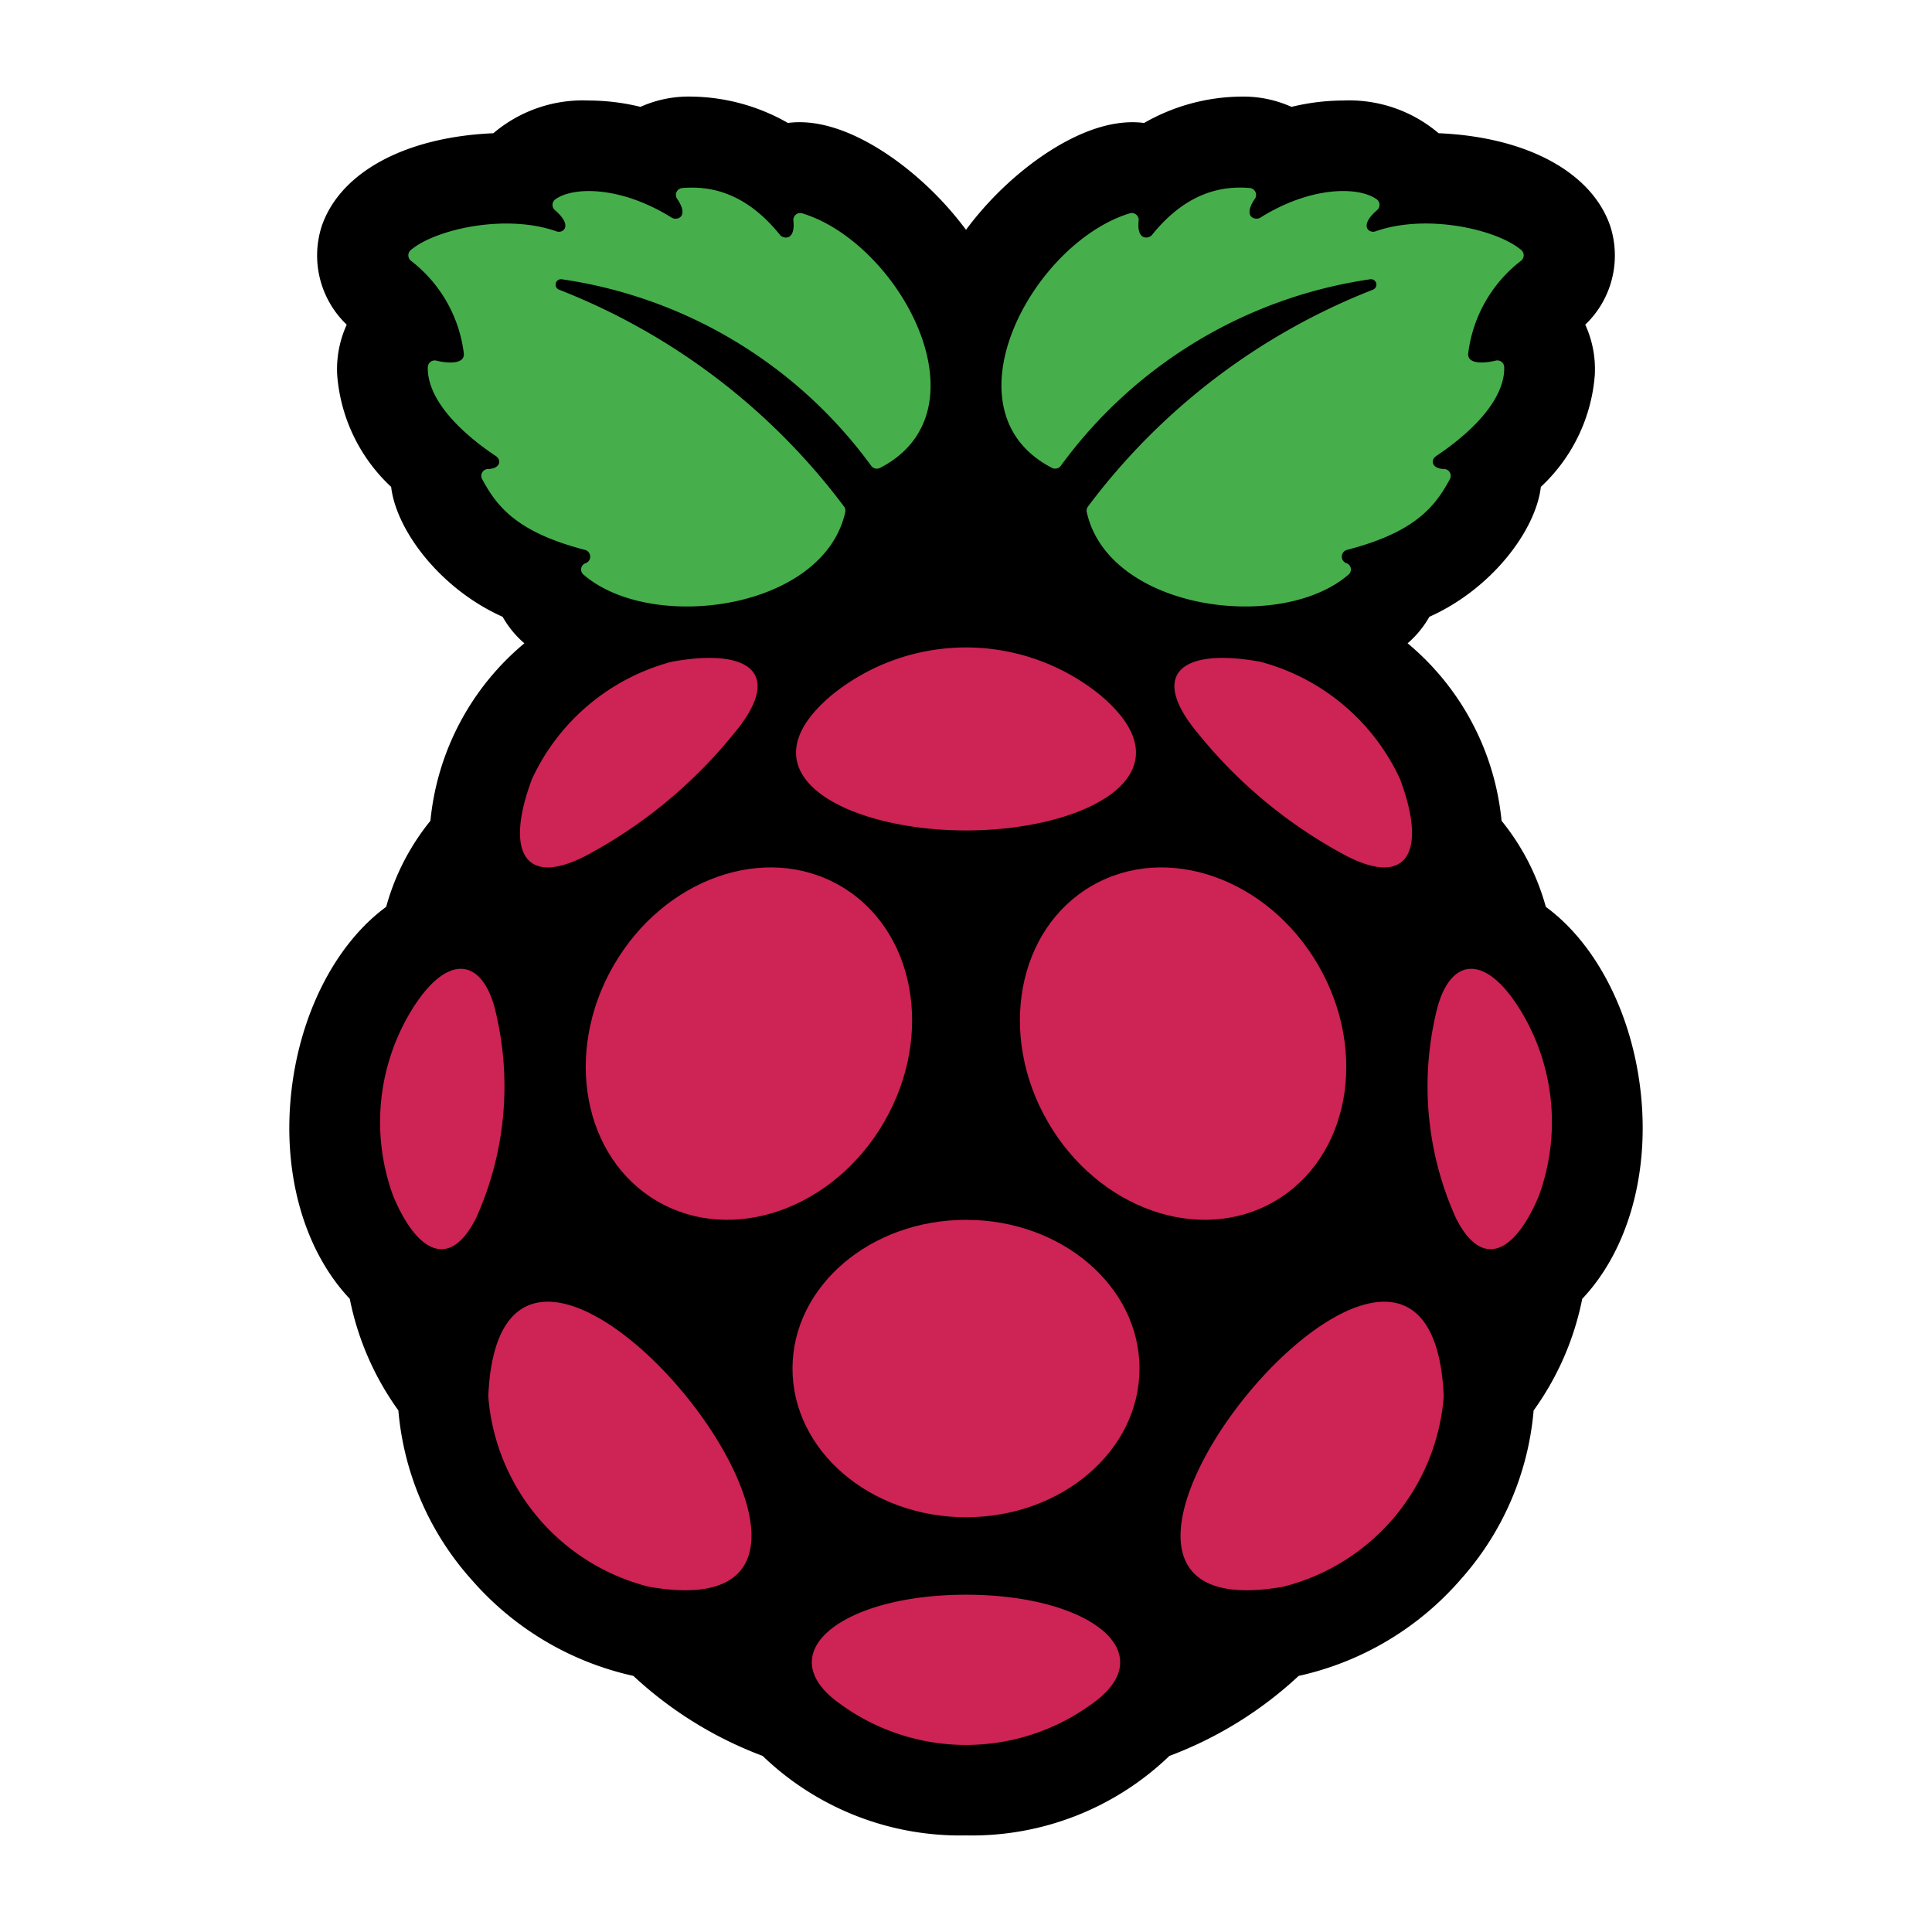
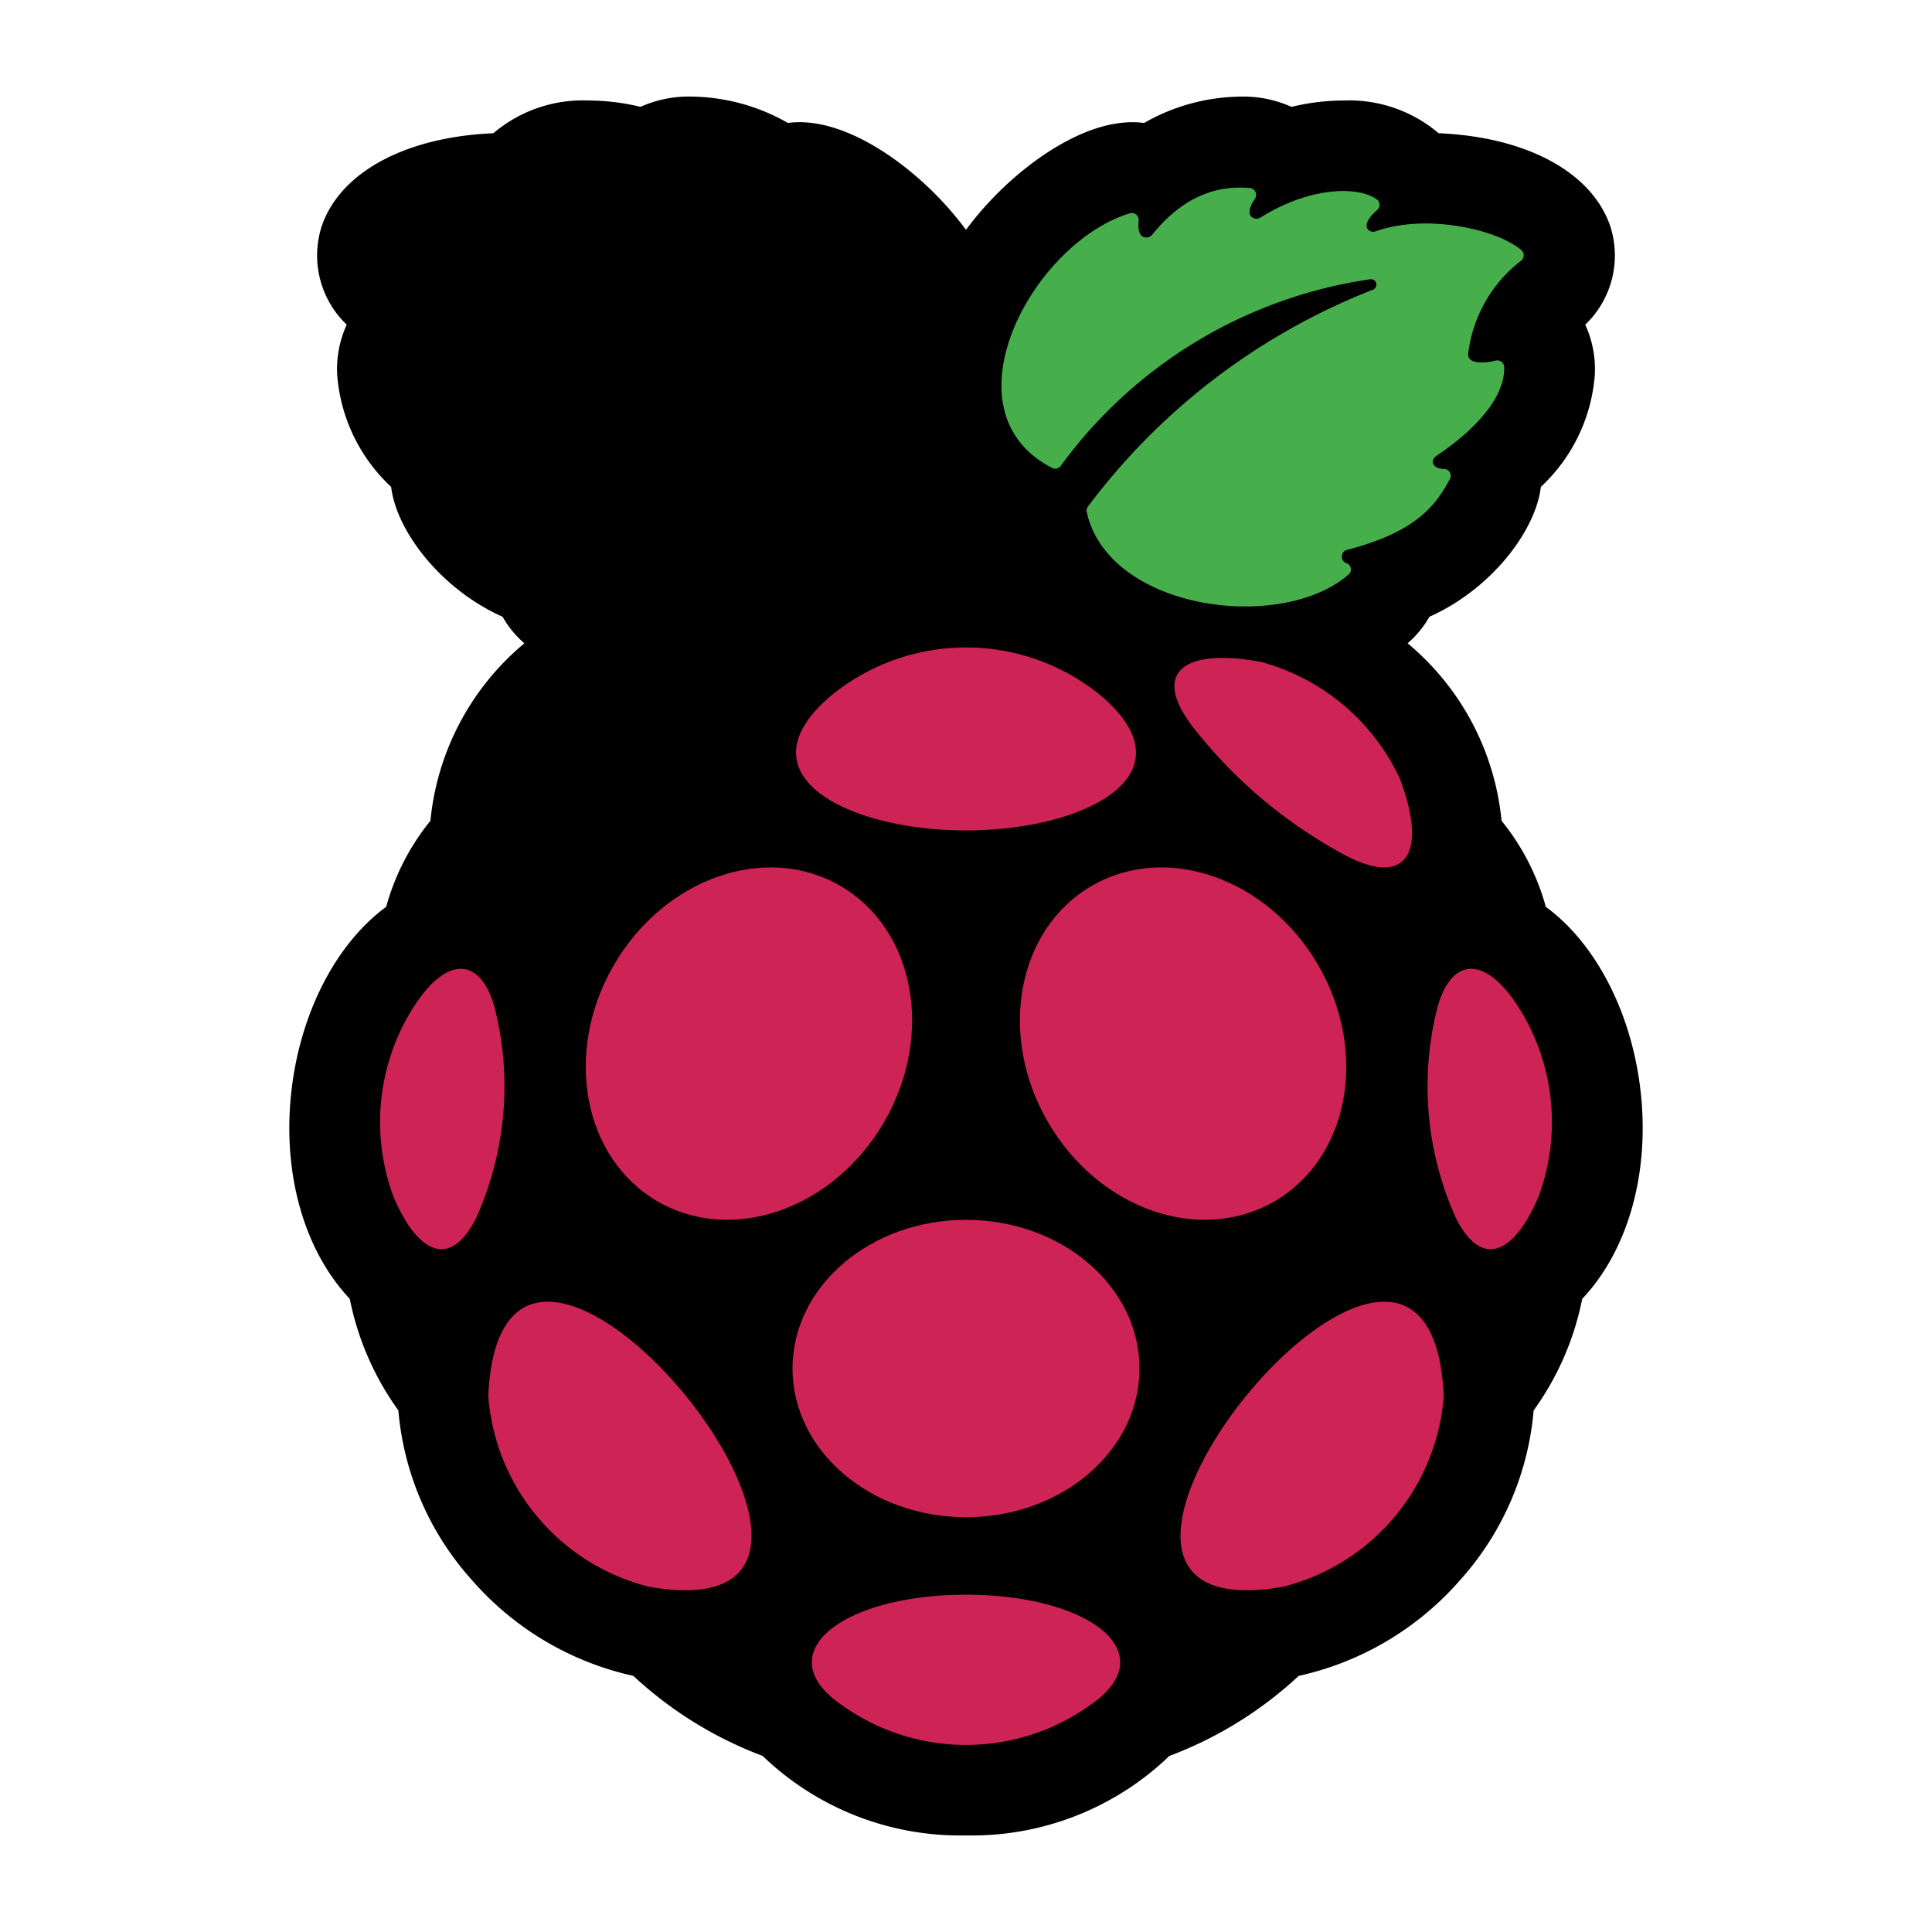
<svg xmlns="http://www.w3.org/2000/svg" id="Layer_1" data-name="Layer 1" width="50mm" height="50mm" viewBox="0 0 141.732 141.732">
  <defs>
    <style>
      .cls-1 {
        fill: #46af4b;
      }

      .cls-2 {
        fill: #cd2355;
      }
    </style>
  </defs>
  <g>
    <path d="M120.397,80.459c-.568-5.907-3.224-11.163-6.995-13.933a17.274,17.274,0,0,0-3.247-6.314,19.37,19.37,0,0,0-6.892-13.02,7.277,7.277,0,0,0,1.596-1.944c4.578-2.045,7.805-6.338,8.179-9.531a12.526,12.526,0,0,0,3.957-8.205,7.846,7.846,0,0,0-.7-3.694,7.018,7.018,0,0,0,1.829-7.244c-1.367-3.959-6.155-6.529-12.587-6.801A10.136,10.136,0,0,0,98.529,7.374a16.203,16.203,0,0,0-3.784.466,8.613,8.613,0,0,0-3.719-.753,14.555,14.555,0,0,0-7.095,1.934,6.52,6.52,0,0,0-.856-.055c-3.193-0-6.385,2.2-8.003,3.511a24.264,24.264,0,0,0-4.206,4.382,24.27,24.27,0,0,0-4.206-4.382c-1.618-1.311-4.81-3.511-8.003-3.512a6.525,6.525,0,0,0-.857.055,14.558,14.558,0,0,0-7.095-1.934,8.614,8.614,0,0,0-3.719.753A16.201,16.201,0,0,0,43.203,7.374a10.137,10.137,0,0,0-7.009,2.4c-6.432.273-11.22,2.842-12.587,6.801a7.018,7.018,0,0,0,1.829,7.244A7.848,7.848,0,0,0,24.737,27.513a12.525,12.525,0,0,0,3.957,8.205c.374,3.193,3.602,7.486,8.179,9.531a7.275,7.275,0,0,0,1.595,1.944,19.37,19.37,0,0,0-6.892,13.02A17.271,17.271,0,0,0,28.33,66.526c-3.771,2.77-6.427,8.025-6.995,13.932-.565,5.872,1.046,11.353,4.325,14.825a20.992,20.992,0,0,0,3.565,8.187,21.304,21.304,0,0,0,5.378,12.426,22.015,22.015,0,0,0,11.859,7.047,28.714,28.714,0,0,0,9.485,5.871A20.881,20.881,0,0,0,70.866,134.646a20.883,20.883,0,0,0,14.919-5.83,28.72,28.72,0,0,0,9.485-5.871,22.016,22.016,0,0,0,11.859-7.047,21.304,21.304,0,0,0,5.378-12.426,20.987,20.987,0,0,0,3.565-8.187C119.351,91.812,120.962,86.33,120.397,80.459Z" />
    <path class="cls-1" d="M82.888,15.646a.507.507,0,0,1,.644.539c-.161,1.517.757,1.326.974,1.056,2.389-2.971,4.92-3.647,7.186-3.447a.507.507,0,0,1,.347.818c-.9,1.335.069,1.589.428,1.349,3.677-2.299,7.185-2.303,8.531-1.338a.507.507,0,0,1,.03.787c-1.361,1.159-.599,1.736-.118,1.56,3.733-1.317,8.887-.152,10.685,1.368a.511.511,0,0,1,.013.773,10.126,10.126,0,0,0-3.898,6.8c-.101.894,1.382.706,2.008.545a.507.507,0,0,1,.632.473c.056,2.149-1.976,4.511-5,6.532-.405.271-.347.92.577.944a.501.501,0,0,1,.43.754c-1.078,2.002-2.545,3.886-7.54,5.181a.512.512,0,0,0-.071.966.49.49,0,0,1,.159.865c-4.973,4.273-17.58,2.588-19.18-4.603a.505.505,0,0,1,.091-.411A47.922,47.922,0,0,1,100.721,21.251a.398.398,0,0,0-.197-.765,34.186,34.186,0,0,0-22.704,13.687.512.512,0,0,1-.651.148C69.089,30.149,75.724,17.829,82.888,15.646Z" />
-     <path class="cls-1" d="M35.377,35.161a.501.501,0,0,1,.43-.754c.924-.024.982-.673.577-.944-3.024-2.02-5.057-4.382-5-6.532a.507.507,0,0,1,.632-.473c.626.161,2.11.349,2.008-.545a10.126,10.126,0,0,0-3.898-6.8.511.511,0,0,1,.013-.773c1.798-1.52,6.952-2.686,10.685-1.368.48.176,1.242-.401-.118-1.56a.507.507,0,0,1,.03-.787c1.346-.966,4.854-.961,8.531,1.338.359.24,1.328-.014.428-1.349a.507.507,0,0,1,.347-.818c2.266-.2,4.796.476,7.186,3.447.217.27,1.135.461.974-1.056a.507.507,0,0,1,.644-.539c7.164,2.184,13.8,14.503,5.719,18.675a.512.512,0,0,1-.651-.148A34.186,34.186,0,0,0,41.208,20.486a.398.398,0,0,0-.197.765,47.921,47.921,0,0,1,20.906,15.907.505.505,0,0,1,.091.411c-1.6,7.191-14.207,8.876-19.18,4.603a.49.49,0,0,1,.159-.865.512.512,0,0,0-.07-.966C37.922,39.047,36.455,37.163,35.377,35.161Z" />
    <path class="cls-2" d="M102.704,57.145c2.072,5.513.458,8.163-4.458,5.357a35.232,35.232,0,0,1-10.324-8.654c-3.703-4.399-1.296-6.359,4.536-5.302A15.743,15.743,0,0,1,102.704,57.145Z" />
    <path class="cls-2" d="M80.656,50.943c7.03,5.843-1.024,9.979-9.79,9.979s-16.819-4.136-9.79-9.979a15.63,15.63,0,0,1,19.58,0Z" />
-     <path class="cls-2" d="M39.028,57.145A15.743,15.743,0,0,1,49.274,48.546c5.833-1.057,8.239.903,4.536,5.302a35.232,35.232,0,0,1-10.324,8.654C38.571,65.308,36.956,62.658,39.028,57.145Z" />
    <path class="cls-2" d="M28.86,87.776a15.738,15.738,0,0,1,1.168-13.392c2.597-4.419,5.211-4.243,6.249-.499a23.479,23.479,0,0,1-1.353,15.475C33.001,93.183,30.595,91.891,28.86,87.776Z" />
    <path class="cls-2" d="M47.588,116.4A15.645,15.645,0,0,1,35.82,102.437C36.795,79.749,69.493,120.266,47.588,116.4Z" />
    <path class="cls-2" d="M48.254,88.143c-5.483-3.166-6.934-10.918-3.241-17.315s11.132-9.017,16.616-5.851c5.483,3.166,6.934,10.918,3.241,17.315S53.737,91.308,48.254,88.143Z" />
    <path class="cls-2" d="M80.016,125.058a15.658,15.658,0,0,1-18.3,0c-5.433-3.752.033-8.069,9.15-8.069S85.449,121.306,80.016,125.058Z" />
    <ellipse class="cls-2" cx="70.866" cy="100.396" rx="12.728" ry="10.909" />
    <path class="cls-2" d="M76.863,82.292c-3.693-6.397-2.242-14.149,3.241-17.315,5.483-3.166,12.922-.546,16.616,5.851s2.242,14.149-3.241,17.315C87.995,91.308,80.556,88.689,76.863,82.292Z" />
    <path class="cls-2" d="M94.144,116.4c-21.904,3.866,10.793-36.651,11.769-13.963A15.645,15.645,0,0,1,94.144,116.4Z" />
    <path class="cls-2" d="M112.872,87.776c-1.735,4.115-4.141,5.407-6.064,1.584a23.479,23.479,0,0,1-1.353-15.475c1.037-3.744,3.651-3.92,6.249.499A15.738,15.738,0,0,1,112.872,87.776Z" />
  </g>
</svg>